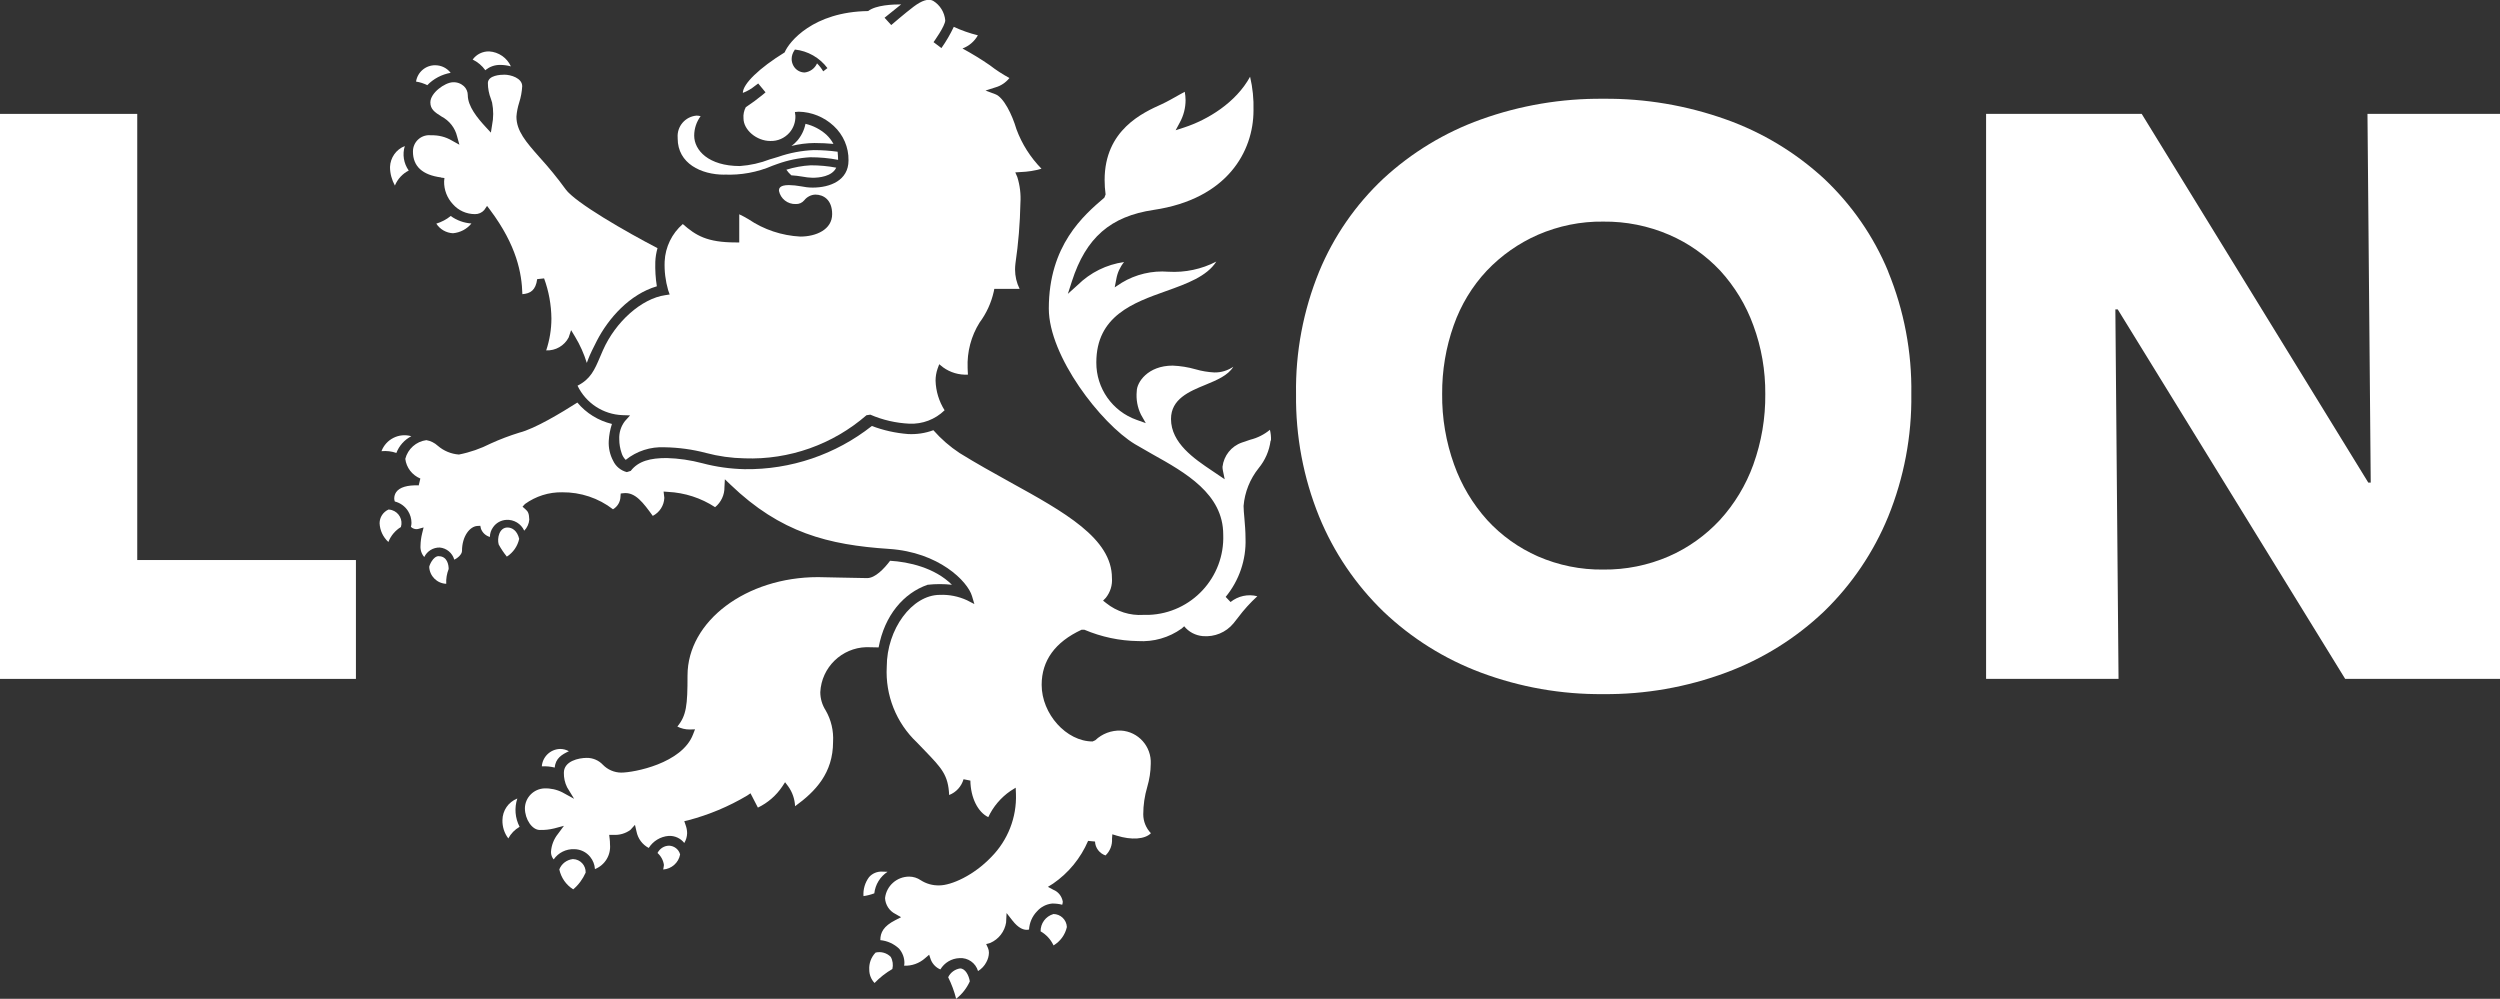
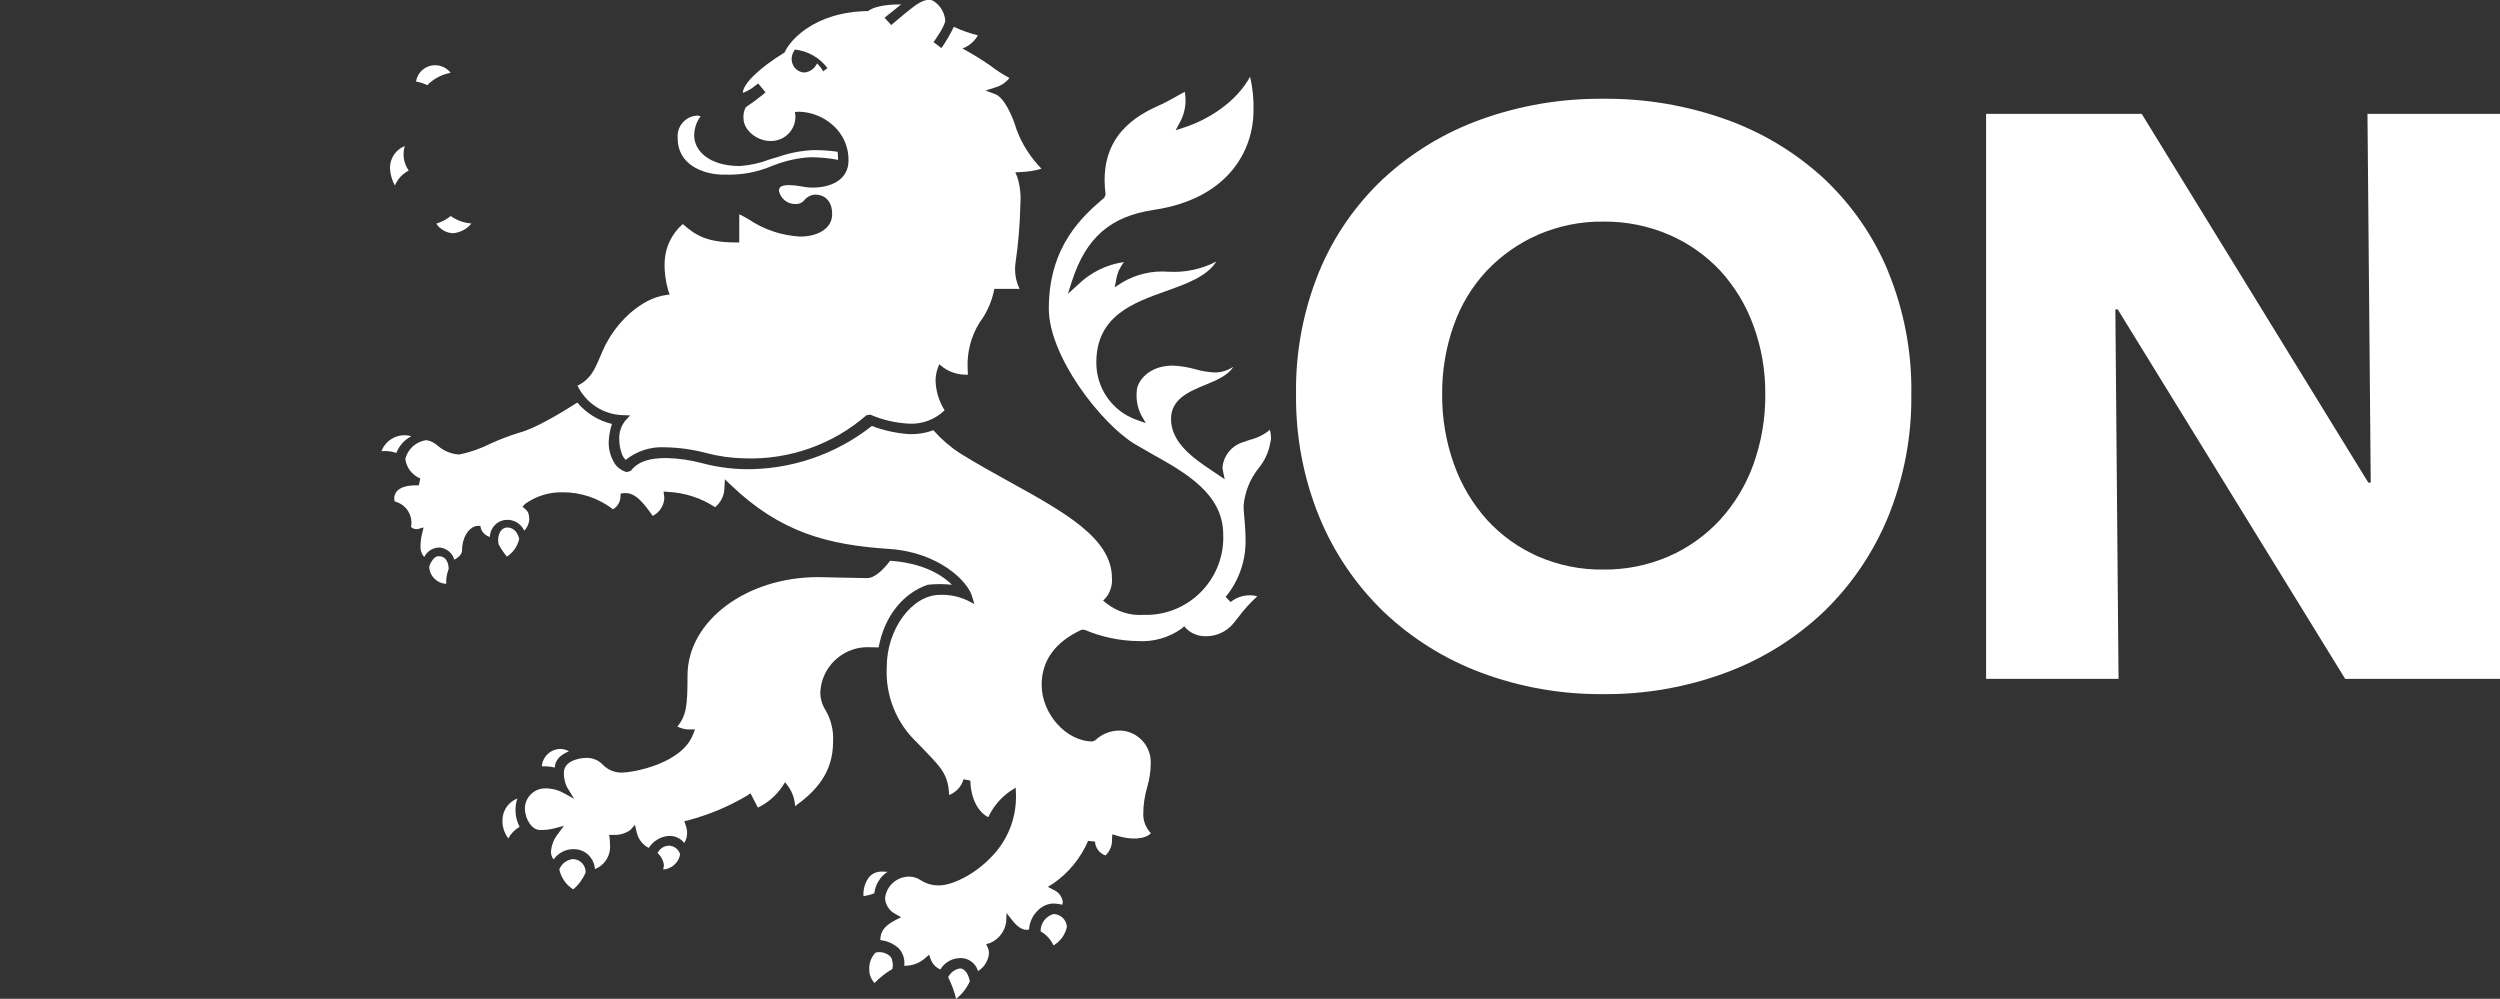
<svg xmlns="http://www.w3.org/2000/svg" id="Gruppe_70" viewBox="0 0 307.3 122.77">
  <rect x="0" y="0" width="307.3" height="122.77" fill="#333333" stroke="none" />
  <defs>
    <style>.cls-1{fill:#fff;}.cls-2{fill:none;}.cls-3{clip-path:url(#clippath);}</style>
    <clipPath id="clippath">
      <rect class="cls-2" y="0" width="307.3" height="122.76" />
    </clipPath>
  </defs>
  <g class="cls-3">
    <g id="Gruppe_68">
      <g id="Gruppe_44">
        <path id="Pfad_37" class="cls-1" d="M55.4,8.96c-.45-.59-1.14-.93-1.88-.94-1.19-.02-2.2.84-2.38,2.01.48.07.94.22,1.38.44.78-.8,1.79-1.33,2.89-1.52" />
      </g>
      <g id="Gruppe_45">
        <path id="Pfad_38" class="cls-1" d="M89.02,21.46c2.04.09,4.07-.28,5.94-1.09l.58-.21c1.3-.47,2.67-.75,4.05-.83,1.15,0,2.3.1,3.43.32-.01-.21-.03-.9-.06-1-.97-.13-1.95-.2-2.93-.2-1.49.06-2.96.34-4.37.83l-.63.19-.38.11c-1.19.46-2.43.74-3.7.83-3.86,0-5.62-1.94-5.62-3.74,0-.86.28-1.7.79-2.39-.16-.04-.32-.07-.49-.07-1.39.11-2.44,1.32-2.33,2.72,0,.03,0,.06,0,.09,0,3.07,2.88,4.45,5.72,4.45" />
      </g>
      <g id="Gruppe_46">
        <path id="Pfad_39" class="cls-1" d="M50.24,20.96c-.62-.87-.8-1.99-.48-3.01-1.07.42-1.78,1.43-1.82,2.58,0,.8.22,1.58.6,2.28.33-.8.93-1.45,1.69-1.84" />
      </g>
      <g id="Gruppe_47">
        <path id="Pfad_40" class="cls-1" d="M48.72,55.68c.34-.89.99-1.62,1.84-2.06-1.51-.44-3.11.36-3.67,1.84.62-.06,1.25.01,1.84.22" />
      </g>
      <g id="Gruppe_48">
        <path id="Pfad_41" class="cls-1" d="M53.63,27.49c.45.7,1.22,1.14,2.05,1.18.89-.08,1.71-.51,2.27-1.2-.92-.06-1.8-.38-2.55-.92-.52.43-1.13.74-1.77.94" />
      </g>
      <g id="Gruppe_49">
-         <path id="Pfad_42" class="cls-1" d="M102.45,17.69c-.23-.43-.53-.81-.88-1.14-.73-.65-1.61-1.11-2.56-1.33-.15.76-.5,1.48-1.01,2.07-.21.24-.45.46-.71.65.92-.23,1.87-.35,2.81-.36.82,0,1.61.04,2.36.11" />
-       </g>
+         </g>
      <g id="Gruppe_50">
-         <path id="Pfad_43" class="cls-1" d="M97.27,21.55c.46.03.91.08,1.36.16.41.08.83.13,1.25.14.77,0,2.39-.14,2.91-1.24-1.03-.2-2.09-.29-3.14-.29-1.01.05-2.02.24-2.99.54.17.25.38.48.6.68" />
-       </g>
+         </g>
      <g id="Gruppe_51">
-         <path id="Pfad_44" class="cls-1" d="M59.65,8.64c.51-.44,1.16-.67,1.83-.66.44,0,.89.06,1.32.18-.48-1.06-1.51-1.77-2.67-1.84-.8-.02-1.56.35-2.03,1,.62.3,1.16.75,1.56,1.32" />
-       </g>
+         </g>
      <g id="Gruppe_52">
-         <path id="Pfad_45" class="cls-1" d="M47.76,62.63c-.67.3-1.1.96-1.1,1.69.04.88.43,1.71,1.08,2.3.3-.77.84-1.41,1.54-1.84.27-.88-.23-1.81-1.11-2.08-.13-.04-.27-.06-.4-.07" />
-       </g>
+         </g>
      <g id="Gruppe_53">
        <path id="Pfad_46" class="cls-1" d="M82.31,36.2l-.53.08c-2.9.41-6.12,3.26-7.67,6.78l-.34.79c-.69,1.63-1.18,2.75-2.78,3.56,1.03,2.14,3.15,3.53,5.52,3.62l.94.03-.63.7c-.49.63-.74,1.42-.7,2.23,0,.58.1,1.16.29,1.71.09.31.27.6.5.83,1.36-1.09,3.06-1.64,4.8-1.55,1.71.03,3.42.26,5.08.7,1.54.41,3.13.63,4.73.66,5.49.2,10.84-1.7,14.99-5.3l.47-.07c1.52.66,3.15,1.03,4.8,1.11,1.61.07,3.17-.52,4.33-1.65-.69-1.09-1.07-2.34-1.11-3.63,0-.5.08-.99.24-1.46l.21-.57.47.38c.88.64,1.96.96,3.06.9-.01-.28-.04-.56-.04-.83-.08-1.96.43-3.91,1.47-5.57.84-1.13,1.43-2.42,1.74-3.79l.07-.35h3.11c-.37-.74-.56-1.56-.56-2.39,0-.25.02-.5.05-.75.36-2.46.56-4.93.61-7.42.07-1.07-.06-2.15-.38-3.18l-.25-.58.63-.04c.88-.03,1.75-.16,2.59-.41-1.36-1.39-2.41-3.04-3.08-4.86-.53-1.8-1.57-3.92-2.6-4.3l-1.2-.45,1.22-.39c.68-.19,1.28-.6,1.72-1.15-.85-.46-1.65-.98-2.41-1.57-1.08-.75-2.21-1.43-3.36-2.06.8-.3,1.47-.87,1.89-1.62-1.02-.25-2.01-.6-2.96-1.04-.43.91-.94,1.79-1.52,2.61l-.97-.73s1.44-1.99,1.44-2.68c-.09-.99-.64-1.88-1.49-2.4-.6-.31-1.4-.03-2.41.73-1.03.78-2.74,2.25-2.74,2.25l-.82-.9,2.04-1.64c-1.01,0-3.08.07-4.06.82-6.75.09-9.73,3.78-10.26,5.08-3.1,1.91-5.14,3.87-5.14,4.98.55-.21,1.05-.5,1.5-.87l.39-.29.9,1.09-.33.28c-.67.55-1.37,1.07-2.1,1.55-.22.42-.32.89-.28,1.36,0,1.43,1.61,2.79,3.3,2.79.89.03,1.74-.34,2.33-1,.51-.57.78-1.33.75-2.1l-.06-.46.46-.04c1.6.03,3.14.66,4.31,1.75,1.18,1.09,1.85,2.63,1.82,4.24,0,2.46-2.27,3.34-4.4,3.34-.49,0-.98-.06-1.46-.16-.48-.09-.98-.14-1.47-.15-1.22,0-1.22.48-1.22.71.2.97,1.07,1.66,2.07,1.62.4.02.78-.15,1.04-.46.33-.42.83-.68,1.36-.7,1,0,2.07.63,2.07,2.4,0,1.9-1.97,2.76-3.92,2.76-2.27-.12-4.47-.85-6.36-2.13-.37-.22-.75-.43-1.14-.61v3.46h-.44c-3.51,0-4.9-.85-6.5-2.26-1.34,1.16-2.15,2.83-2.23,4.6-.05,1.19.1,2.38.43,3.53l.18.51ZM101.19,8.77c-.21-.36-.47-.69-.76-.98-.27.62-.85,1.04-1.52,1.12-.59,0-1.13-.34-1.4-.86-.13-.25-.2-.52-.2-.8,0-.39.13-.76.35-1.08l.05-.08c1.59.17,3.04,1,4,2.28l-.52.4Z" />
      </g>
      <g id="Gruppe_54">
-         <path id="Pfad_47" class="cls-1" d="M54.21,21.83l.42.05-.04.42c-.02,1.04.37,2.04,1.08,2.8.68.78,1.67,1.22,2.71,1.22.43.01.85-.17,1.14-.5l.35-.51.37.49c3.3,4.41,3.9,7.82,3.97,10.36.99-.08,1.64-.48,1.82-1.85l.85-.09c.58,1.58.88,3.24.9,4.92,0,1.34-.22,2.66-.64,3.93,1.15.05,2.23-.57,2.76-1.59l.3-.9.49.81c.61,1.01,1.09,2.09,1.44,3.22l.18-.48c.16-.45.7-1.57,1.06-2.25,1.43-2.77,4.03-5.71,7.37-6.69-.16-.99-.22-2-.19-3.01.02-.57.12-1.14.27-1.68-3.77-1.95-10.11-5.59-11.29-7.23-1-1.38-2.08-2.7-3.23-3.96-1.64-1.86-2.82-3.21-2.82-4.97.04-.59.16-1.17.34-1.74.21-.65.33-1.32.37-2,0-1.01-1.42-1.42-2.19-1.42-.47,0-1.99.07-2.03,1.01,0,.68.13,1.35.38,1.98l.14.45c.18.92.18,1.87-.01,2.79l-.14.89-.61-.66c-1.04-1.12-2.23-2.57-2.23-3.95,0-.41-.17-.8-.47-1.09-.37-.34-.86-.52-1.37-.49-.99.04-2.76,1.31-2.76,2.47,0,.84.52,1.21,1.37,1.74.97.51,1.67,1.4,1.92,2.46l.28,1.01-.92-.51c-.77-.46-1.66-.68-2.56-.65-1.1-.13-2.1.66-2.22,1.77,0,.08-.01.16-.01.24,0,1.8,1.16,2.87,3.46,3.17" />
-       </g>
+         </g>
      <g id="Gruppe_55">
        <path id="Pfad_48" class="cls-1" d="M68.19,94.35c.09-1.16.91-1.62,1.74-2.01-.33-.18-.7-.28-1.08-.28-1.19.03-2.16.96-2.25,2.14.54-.03,1.07.02,1.59.15" />
      </g>
      <g id="Gruppe_56">
        <path id="Pfad_49" class="cls-1" d="M53.93,68.36c-.71,0-1.16,1.16-1.17,1.32.05,1.13.96,2.04,2.09,2.08-.03-.62.07-1.24.3-1.82,0-.5-.17-1.57-1.22-1.57" />
      </g>
      <g id="Gruppe_57">
        <path id="Pfad_50" class="cls-1" d="M118.01,119.04c-.63.1-1.18.5-1.46,1.08.42.85.75,1.74.98,2.65.73-.57,1.3-1.3,1.68-2.14-.11-.71-.54-1.59-1.2-1.59" />
      </g>
      <g id="Gruppe_58">
        <path id="Pfad_51" class="cls-1" d="M107.63,117.09c-.55.56-.83,1.33-.78,2.11,0,.61.23,1.19.65,1.63.64-.67,1.38-1.25,2.19-1.72.12-.5.05-1.04-.2-1.49-.48-.49-1.19-.69-1.86-.53" />
      </g>
      <g id="Gruppe_59">
        <path id="Pfad_52" class="cls-1" d="M129.47,112.36c-.94.28-1.57,1.14-1.56,2.12.7.4,1.25,1,1.59,1.73.83-.49,1.43-1.31,1.64-2.26-.04-.9-.78-1.6-1.67-1.6" />
      </g>
      <g id="Gruppe_60">
        <path id="Pfad_53" class="cls-1" d="M156.23,54.13c.02-.44-.03-.87-.13-1.3-.7.58-1.53,1-2.42,1.22l-1.03.35c-1.3.45-2.22,1.61-2.38,2.98,0,.16.02.32.05.47l.22,1.06-1.6-1.08c-2.11-1.42-5-3.36-5-6.33,0-2.45,2.23-3.38,4.21-4.19,1.43-.59,2.8-1.16,3.45-2.23-.69.47-1.51.72-2.34.7-.78-.04-1.56-.17-2.31-.39-.91-.26-1.85-.41-2.8-.45-3.09,0-4.42,2.08-4.42,3.14-.1.99.08,2,.52,2.89l.59,1.04-1.12-.4c-2.99-1.05-4.98-3.89-4.96-7.06,0-5.72,4.55-7.34,8.57-8.77,2.58-.92,5.02-1.81,6.18-3.63-1.81.94-3.85,1.37-5.89,1.25-2-.16-4.01.31-5.73,1.35l-.87.57.2-1.03c.13-.76.46-1.48.95-2.08-2.15.3-4.15,1.29-5.7,2.82l-1.21,1.09.5-1.55c1.73-5.36,4.74-7.98,10.05-8.77,9.05-1.34,12.27-7.2,12.27-12.23.04-1.39-.1-2.78-.42-4.14-1.74,3.19-5.22,5.3-8.11,6.24l-1.04.34.52-.97c.46-.84.7-1.78.7-2.74,0-.34-.04-.68-.1-1.02l-.64.35c-.74.42-1.57.89-2.16,1.16-2.35,1.06-7.05,3.16-7.05,9.33,0,.6.04,1.19.12,1.78l-.15.39c-2.56,2.19-6.83,5.86-6.83,13.64,0,5.86,6.42,14.14,10.58,16.66l2.12,1.22c4.1,2.29,8.74,4.89,8.74,9.9.2,5.25-3.89,9.67-9.14,9.87-.22,0-.44,0-.66,0-1.66.11-3.29-.41-4.59-1.45l-.38-.3.34-.35c.55-.69.82-1.56.75-2.43,0-4.87-5.82-8.09-12.56-11.81-2.03-1.13-4.13-2.29-6.16-3.55-1.2-.79-2.28-1.73-3.23-2.81-1,.37-2.07.53-3.13.47-1.52-.12-3.01-.45-4.43-.99-4.45,3.51-9.98,5.39-15.65,5.31-1.75-.04-3.49-.28-5.18-.73-1.44-.38-2.91-.6-4.4-.64-1.99,0-3.47.36-4.41,1.58l-.48.15c-.74-.19-1.36-.7-1.68-1.39-.4-.75-.59-1.6-.54-2.46.04-.7.17-1.4.39-2.07-1.66-.4-3.16-1.32-4.25-2.63-1.95,1.24-5.22,3.22-7.14,3.7-1.19.37-2.36.81-3.5,1.33-1.24.63-2.55,1.09-3.92,1.36-.96-.07-1.87-.45-2.6-1.08-.39-.36-.88-.6-1.4-.69-1.25.16-2.28,1.08-2.59,2.3.13,1.08.84,2,1.85,2.42l-.2.84c-1.39-.05-2.35.23-2.77.83-.16.23-.24.51-.24.79,0,.12.03.24.07.36.67.17,1.26.59,1.63,1.18.27.43.42.93.42,1.45,0,.17-.03.33-.07.49.22.22.54.32.84.27l.72-.2-.18.73c-.12.49-.19.99-.2,1.5-.04.51.12,1.02.46,1.41.35-.73,1.1-1.19,1.91-1.17.84.08,1.55.67,1.78,1.49.43-.19.95-.66.95-1.07,0-1.83.98-3.02,1.88-3.07l.37-.02.08.36c.18.49.59.87,1.1,1.01,0-.43.14-.85.39-1.19.37-.54.97-.87,1.62-.91.94-.06,1.82.47,2.21,1.33.36-.37.58-.85.62-1.36-.03-.76-.14-.99-.49-1.29l-.34-.3.3-.33c1.33-.96,2.94-1.47,4.58-1.44,2.26-.02,4.46.71,6.24,2.09.56-.33.91-.92.92-1.57l.03-.37.36-.04c1.44-.16,2.43,1.21,3.58,2.79.84-.43,1.38-1.27,1.42-2.21l-.09-.78.54.04c2.06.1,4.06.75,5.79,1.88.74-.6,1.17-1.52,1.15-2.47l.05-.96.69.66c6.16,5.92,12.03,7.41,19.49,7.9,6.11.4,9.66,3.97,10.2,5.8l.29.98-.91-.47c-1.05-.48-2.19-.71-3.34-.66-3.41,0-6.52,4.21-6.52,8.84-.19,3.49,1.16,6.89,3.7,9.29l1.02,1.06c2.05,2.13,2.84,2.97,2.95,5.41.86-.33,1.51-1.05,1.77-1.94l.84.17c.03,2.1.92,3.88,2.2,4.49.61-1.3,1.55-2.41,2.73-3.22l.64-.4.03.75c.11,2.9-1,5.72-3.04,7.78-2.16,2.26-4.9,3.48-6.39,3.48-.81.02-1.6-.2-2.28-.64-.41-.28-.91-.44-1.41-.44-1.52,0-2.8,1.13-2.97,2.64.04.83.53,1.58,1.27,1.95l.7.4-.72.37c-1.42.73-1.83,1.49-1.83,2.45.86.08,1.67.45,2.3,1.04.43.5.67,1.13.66,1.79,0,.1-.03.21-.04.31.95.04,1.87-.29,2.58-.92l.5-.43.21.62c.22.54.64.97,1.17,1.19.5-.83,1.37-1.35,2.34-1.39,1.04-.08,2,.59,2.29,1.59.43-.26.79-.64,1.02-1.09.2-.36.31-.75.32-1.16,0-.2-.04-.41-.12-.59l-.22-.48.51-.14c1.03-.45,1.76-1.39,1.94-2.5l.06-1.17.72.92c.71.91,1.4,1.26,2.04,1.11.05-.84.39-1.63.97-2.23.48-.55,1.15-.9,1.88-.97.41,0,.83.04,1.23.15.04-.12.06-.25.07-.37-.11-.66-.54-1.22-1.16-1.47l-.67-.36.64-.4c1.9-1.31,3.39-3.13,4.3-5.25l.85.08c.03.78.55,1.46,1.29,1.71.56-.53.85-1.28.8-2.05l.04-.55.52.16c1.85.58,3.49.45,4.22-.29-.6-.63-.94-1.46-.94-2.33,0-1.14.17-2.27.49-3.36.27-.92.42-1.87.43-2.83.11-2.14-1.53-3.98-3.67-4.1-1.17-.04-2.3.38-3.15,1.19l-.33.15c-3.22,0-6.26-3.38-6.26-6.96,0-2.98,1.65-5.26,4.9-6.77h.36c2.08.88,4.31,1.36,6.58,1.39,1.91.12,3.81-.42,5.37-1.54l.31-.28c.56.7,1.39,1.13,2.28,1.21,1.44.13,2.86-.45,3.78-1.57l.56-.71c.71-.95,1.5-1.82,2.37-2.62-1.15-.3-2.37-.03-3.29.71l-.6-.63c1.66-2.02,2.53-4.57,2.44-7.17,0-.92-.08-1.77-.14-2.51-.05-.58-.1-1.07-.1-1.5.14-1.7.79-3.31,1.85-4.64.8-.97,1.31-2.14,1.47-3.38" />
      </g>
      <g id="Gruppe_61">
        <path id="Pfad_54" class="cls-1" d="M109.1,107.16l-.66-.02c-.61-.03-1.2.21-1.61.67-.5.67-.75,1.5-.69,2.34.45-.06.9-.18,1.33-.34.12-1.08.72-2.06,1.63-2.65" />
      </g>
      <g id="Gruppe_62">
        <path id="Pfad_55" class="cls-1" d="M63.59,98.15c-1.1.43-1.82,1.48-1.83,2.66-.02.81.23,1.6.72,2.25.32-.6.8-1.09,1.39-1.43-.56-1.07-.66-2.33-.28-3.48" />
      </g>
      <g id="Gruppe_63">
        <path id="Pfad_56" class="cls-1" d="M63.82,66.24c-.24-1-.85-1.4-1.44-1.4-1.01,0-1.3,1.32-1.08,2.09.29.53.62,1.02,1,1.49.78-.5,1.32-1.28,1.52-2.19" />
      </g>
      <g id="Gruppe_64">
        <path id="Pfad_57" class="cls-1" d="M70.4,105.6c-.74.09-1.38.57-1.65,1.27.22,1.02.83,1.9,1.71,2.45.66-.56,1.18-1.27,1.53-2.06.03-.88-.65-1.63-1.54-1.66-.02,0-.04,0-.06,0" />
      </g>
      <g id="Gruppe_65">
        <path id="Pfad_58" class="cls-1" d="M82.26,103.95c-.61,0-1.16.35-1.44.9.43.38.71.9.79,1.47,0,.13-.07.41-.09.56,1.03-.07,1.89-.83,2.08-1.85-.16-.62-.71-1.05-1.35-1.08" />
      </g>
      <g id="Gruppe_66">
        <path id="Pfad_59" class="cls-1" d="M106.48,79.55l1.52.03c.73-3.93,3.06-6.67,6.02-7.7.99-.11,1.99-.11,2.99,0-2.11-2.11-5.35-2.82-7.6-2.95-.72.96-1.83,2.13-2.82,2.13l-3.16-.06-2.88-.06c-8.84,0-16.04,5.42-16.04,12.09,0,3.67-.13,4.91-1.25,6.28.47.24.99.36,1.51.36l.66-.02-.24.62c-1.36,3.58-7.28,4.7-8.84,4.7-.85-.01-1.66-.36-2.25-.97-.51-.54-1.23-.85-1.98-.84-.97,0-2.81.38-2.81,1.83-.01.62.12,1.23.4,1.79l.86,1.41-1.44-.79c-.69-.35-1.46-.52-2.24-.49-1.3.07-2.34,1.12-2.37,2.43,0,1.38.89,2.68,1.83,2.68.6.02,1.19-.05,1.77-.19l1.2-.32-.74,1c-.5.62-.8,1.39-.85,2.18,0,.11,0,.23.03.34.05.23.15.44.3.61.57-.83,1.53-1.3,2.53-1.26.76.01,1.47.35,1.95.94.35.43.56.96.59,1.51,1.23-.49,1.98-1.73,1.85-3.04,0-.23-.01-.46-.04-.68l-.06-.49h.49c.76.05,1.51-.16,2.12-.61l.56-.62.19.82c.17.87.72,1.61,1.5,2.02.54-.85,1.44-1.4,2.45-1.48.74-.04,1.46.28,1.92.87.22-.36.34-.78.35-1.2,0-.35-.07-.69-.19-1.02l-.16-.46.47-.11c2.55-.67,4.99-1.69,7.26-3.04l.41-.28.91,1.76c1.21-.58,2.25-1.48,3-2.6l.34-.52.38.5c.52.72.81,1.57.85,2.45,2.5-1.81,4.67-4.07,4.67-7.91.08-1.35-.23-2.7-.91-3.87-.43-.67-.66-1.45-.66-2.24.15-3.04,2.62-5.44,5.65-5.53" />
      </g>
      <g id="Gruppe_67">
        <path id="Pfad_60" class="cls-1" d="M232.1,33.38c-1.79-4.33-4.49-8.22-7.9-11.43-3.48-3.2-7.56-5.67-12.02-7.26-4.84-1.73-9.96-2.6-15.1-2.55-5.13-.05-10.23.81-15.06,2.55-4.43,1.59-8.5,4.06-11.97,7.26-3.41,3.2-6.11,7.1-7.9,11.43-1.95,4.78-2.92,9.9-2.84,15.06-.06,5.16.9,10.28,2.84,15.06,1.8,4.4,4.49,8.37,7.9,11.67,3.44,3.28,7.51,5.83,11.97,7.5,4.81,1.8,9.91,2.7,15.05,2.65,5.15.05,10.27-.85,15.11-2.65,4.47-1.66,8.56-4.21,12.02-7.5,3.41-3.3,6.1-7.28,7.9-11.67,1.94-4.78,2.91-9.9,2.84-15.06.08-5.16-.89-10.28-2.85-15.06M215.52,57.11c-.91,2.52-2.31,4.84-4.12,6.82-1.77,1.9-3.9,3.42-6.28,4.46-2.54,1.1-5.28,1.65-8.04,1.62-2.77.04-5.51-.52-8.04-1.62-2.36-1.04-4.49-2.56-6.23-4.46-1.79-1.99-3.17-4.3-4.07-6.82-1-2.78-1.5-5.72-1.47-8.68-.02-2.87.46-5.73,1.42-8.44.88-2.5,2.26-4.79,4.07-6.72,1.78-1.87,3.91-3.37,6.28-4.41,2.54-1.1,5.28-1.66,8.04-1.62,2.78-.03,5.54.52,8.09,1.62,2.37,1.02,4.51,2.53,6.28,4.41,1.78,1.95,3.17,4.23,4.07,6.72,1,2.7,1.49,5.56,1.47,8.44.03,2.96-.47,5.9-1.47,8.68M307.3,83.45V14h-16.29l.4,45.32h-.3l-27.85-45.32h-19.13v69.45h16.28l-.39-45.42h.29l27.96,45.42h19.03Z" />
      </g>
    </g>
  </g>
  <g id="Gruppe_69">
-     <path id="Pfad_62" class="cls-1" d="M0,14v69.45h43.75v-14.61h-26.88V14H0Z" />
+     <path id="Pfad_62" class="cls-1" d="M0,14v69.45v-14.61h-26.88V14H0Z" />
  </g>
</svg>